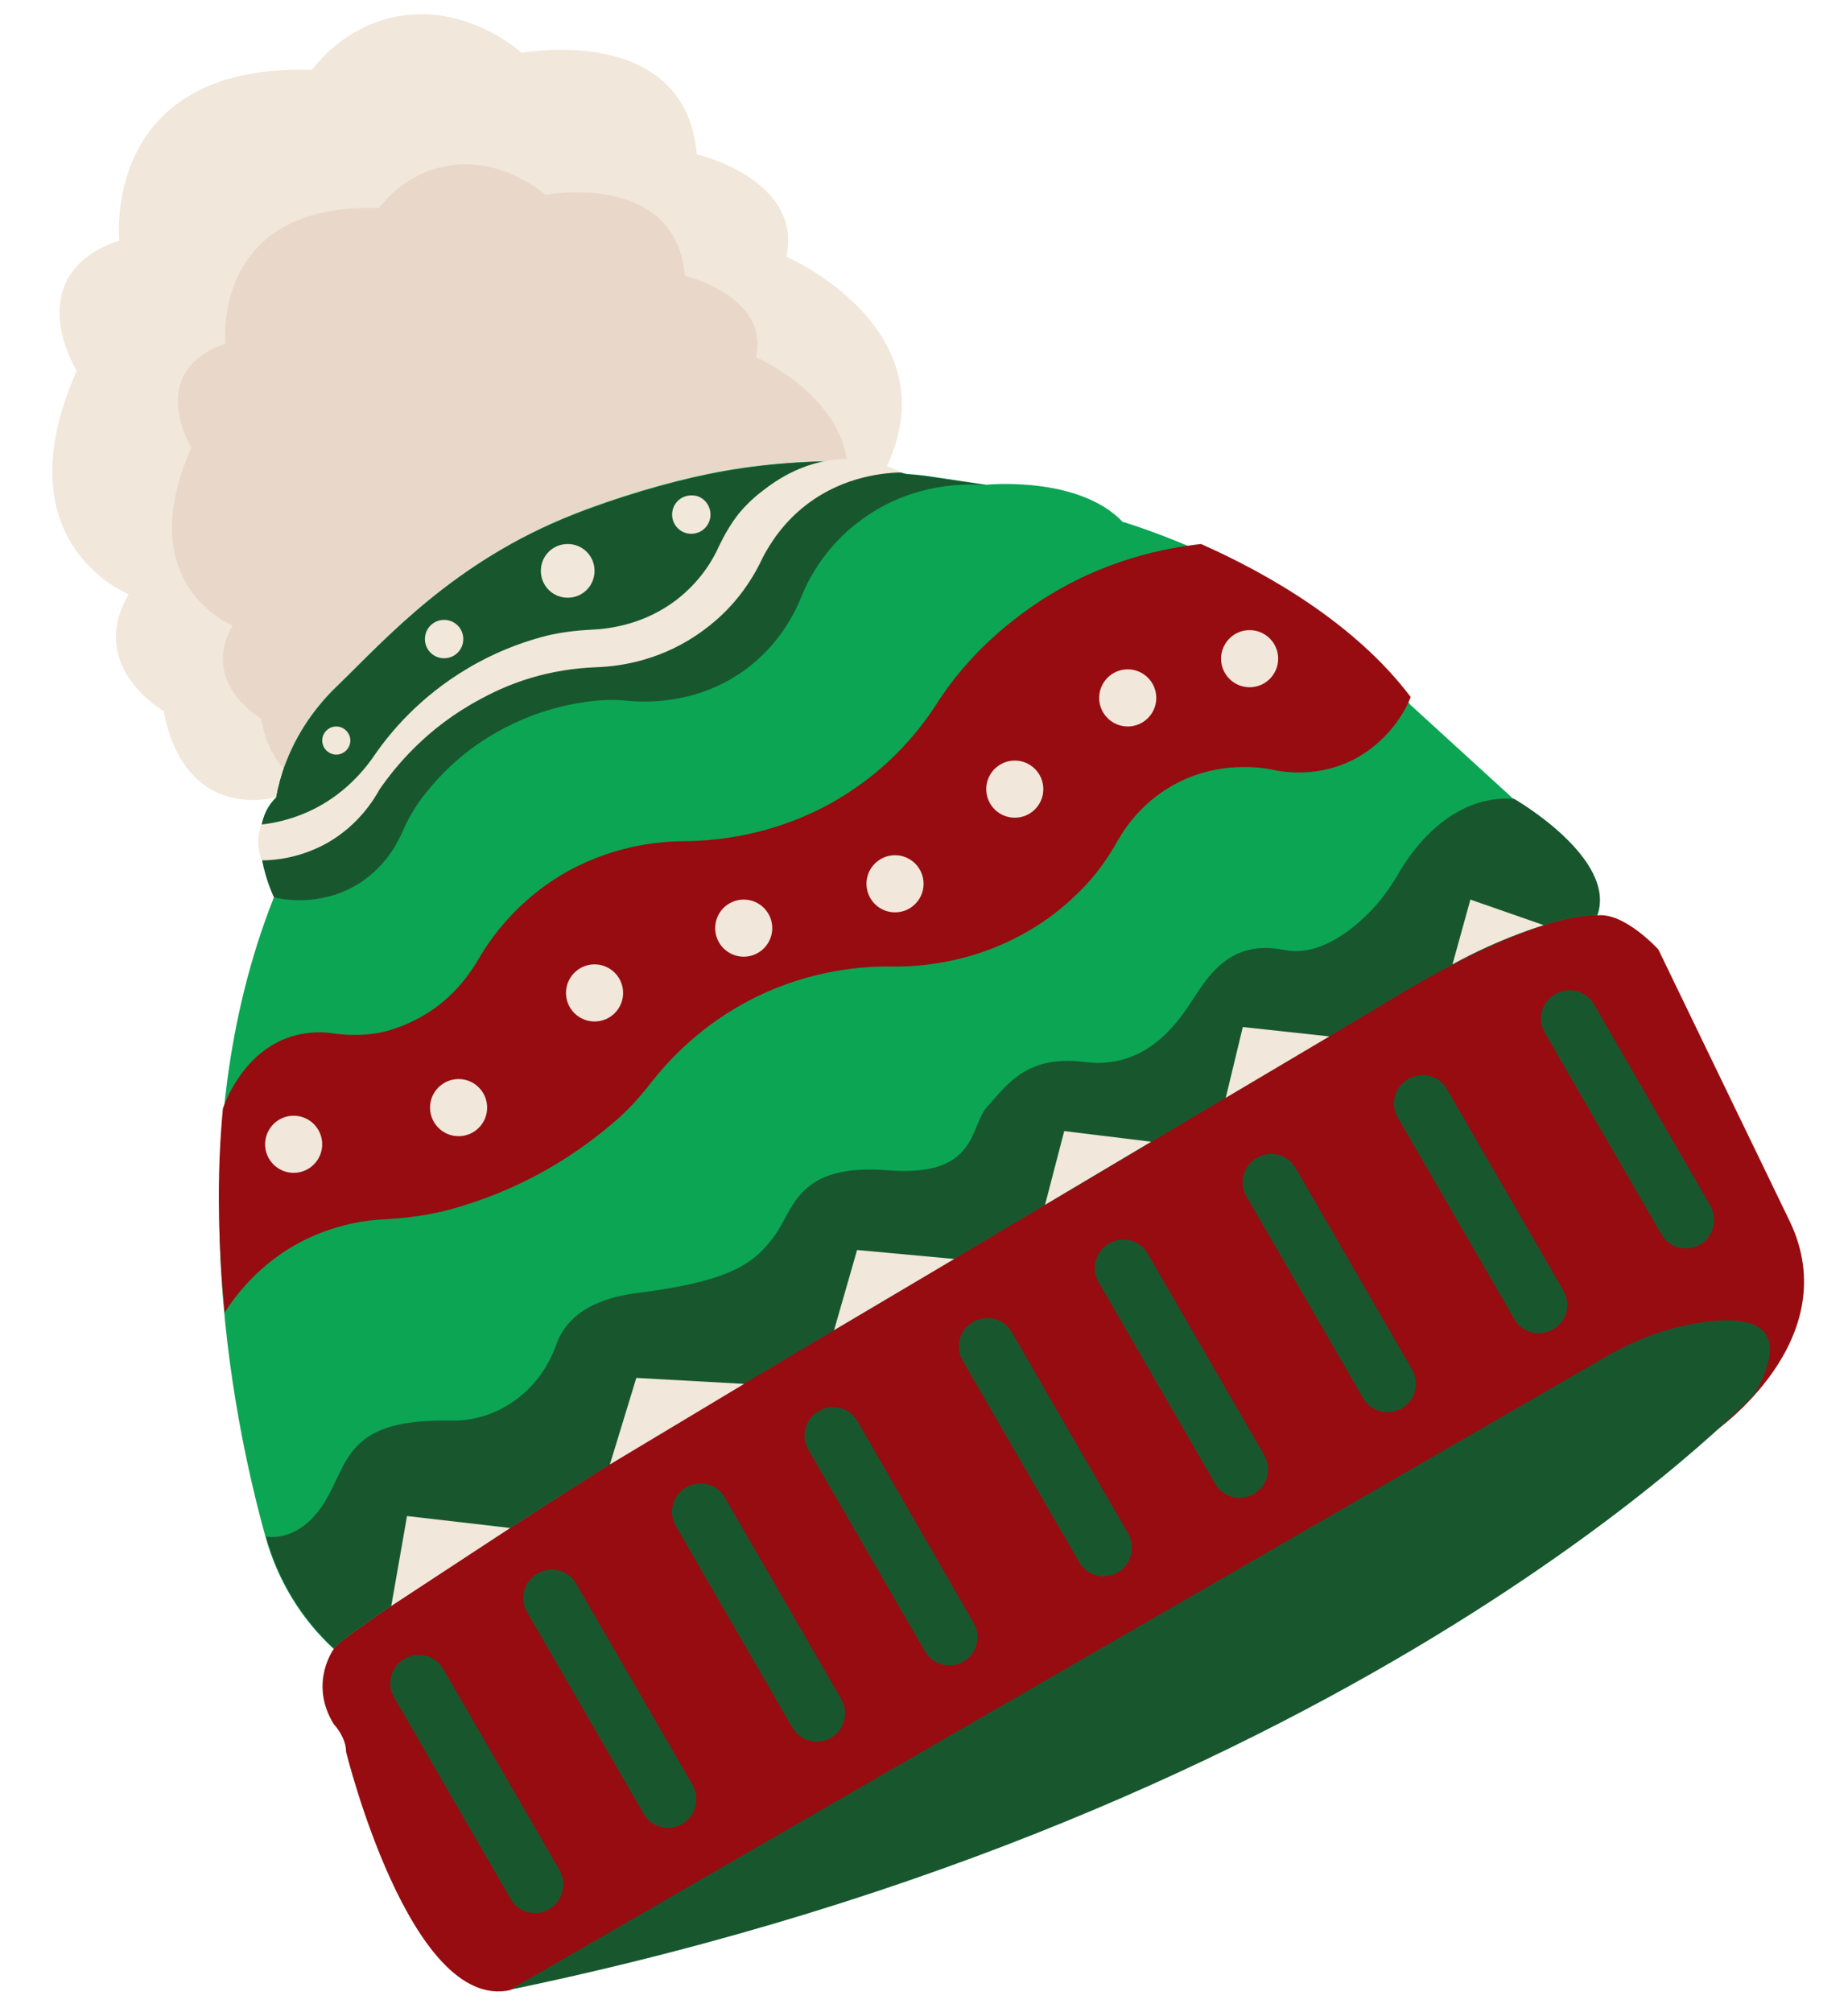
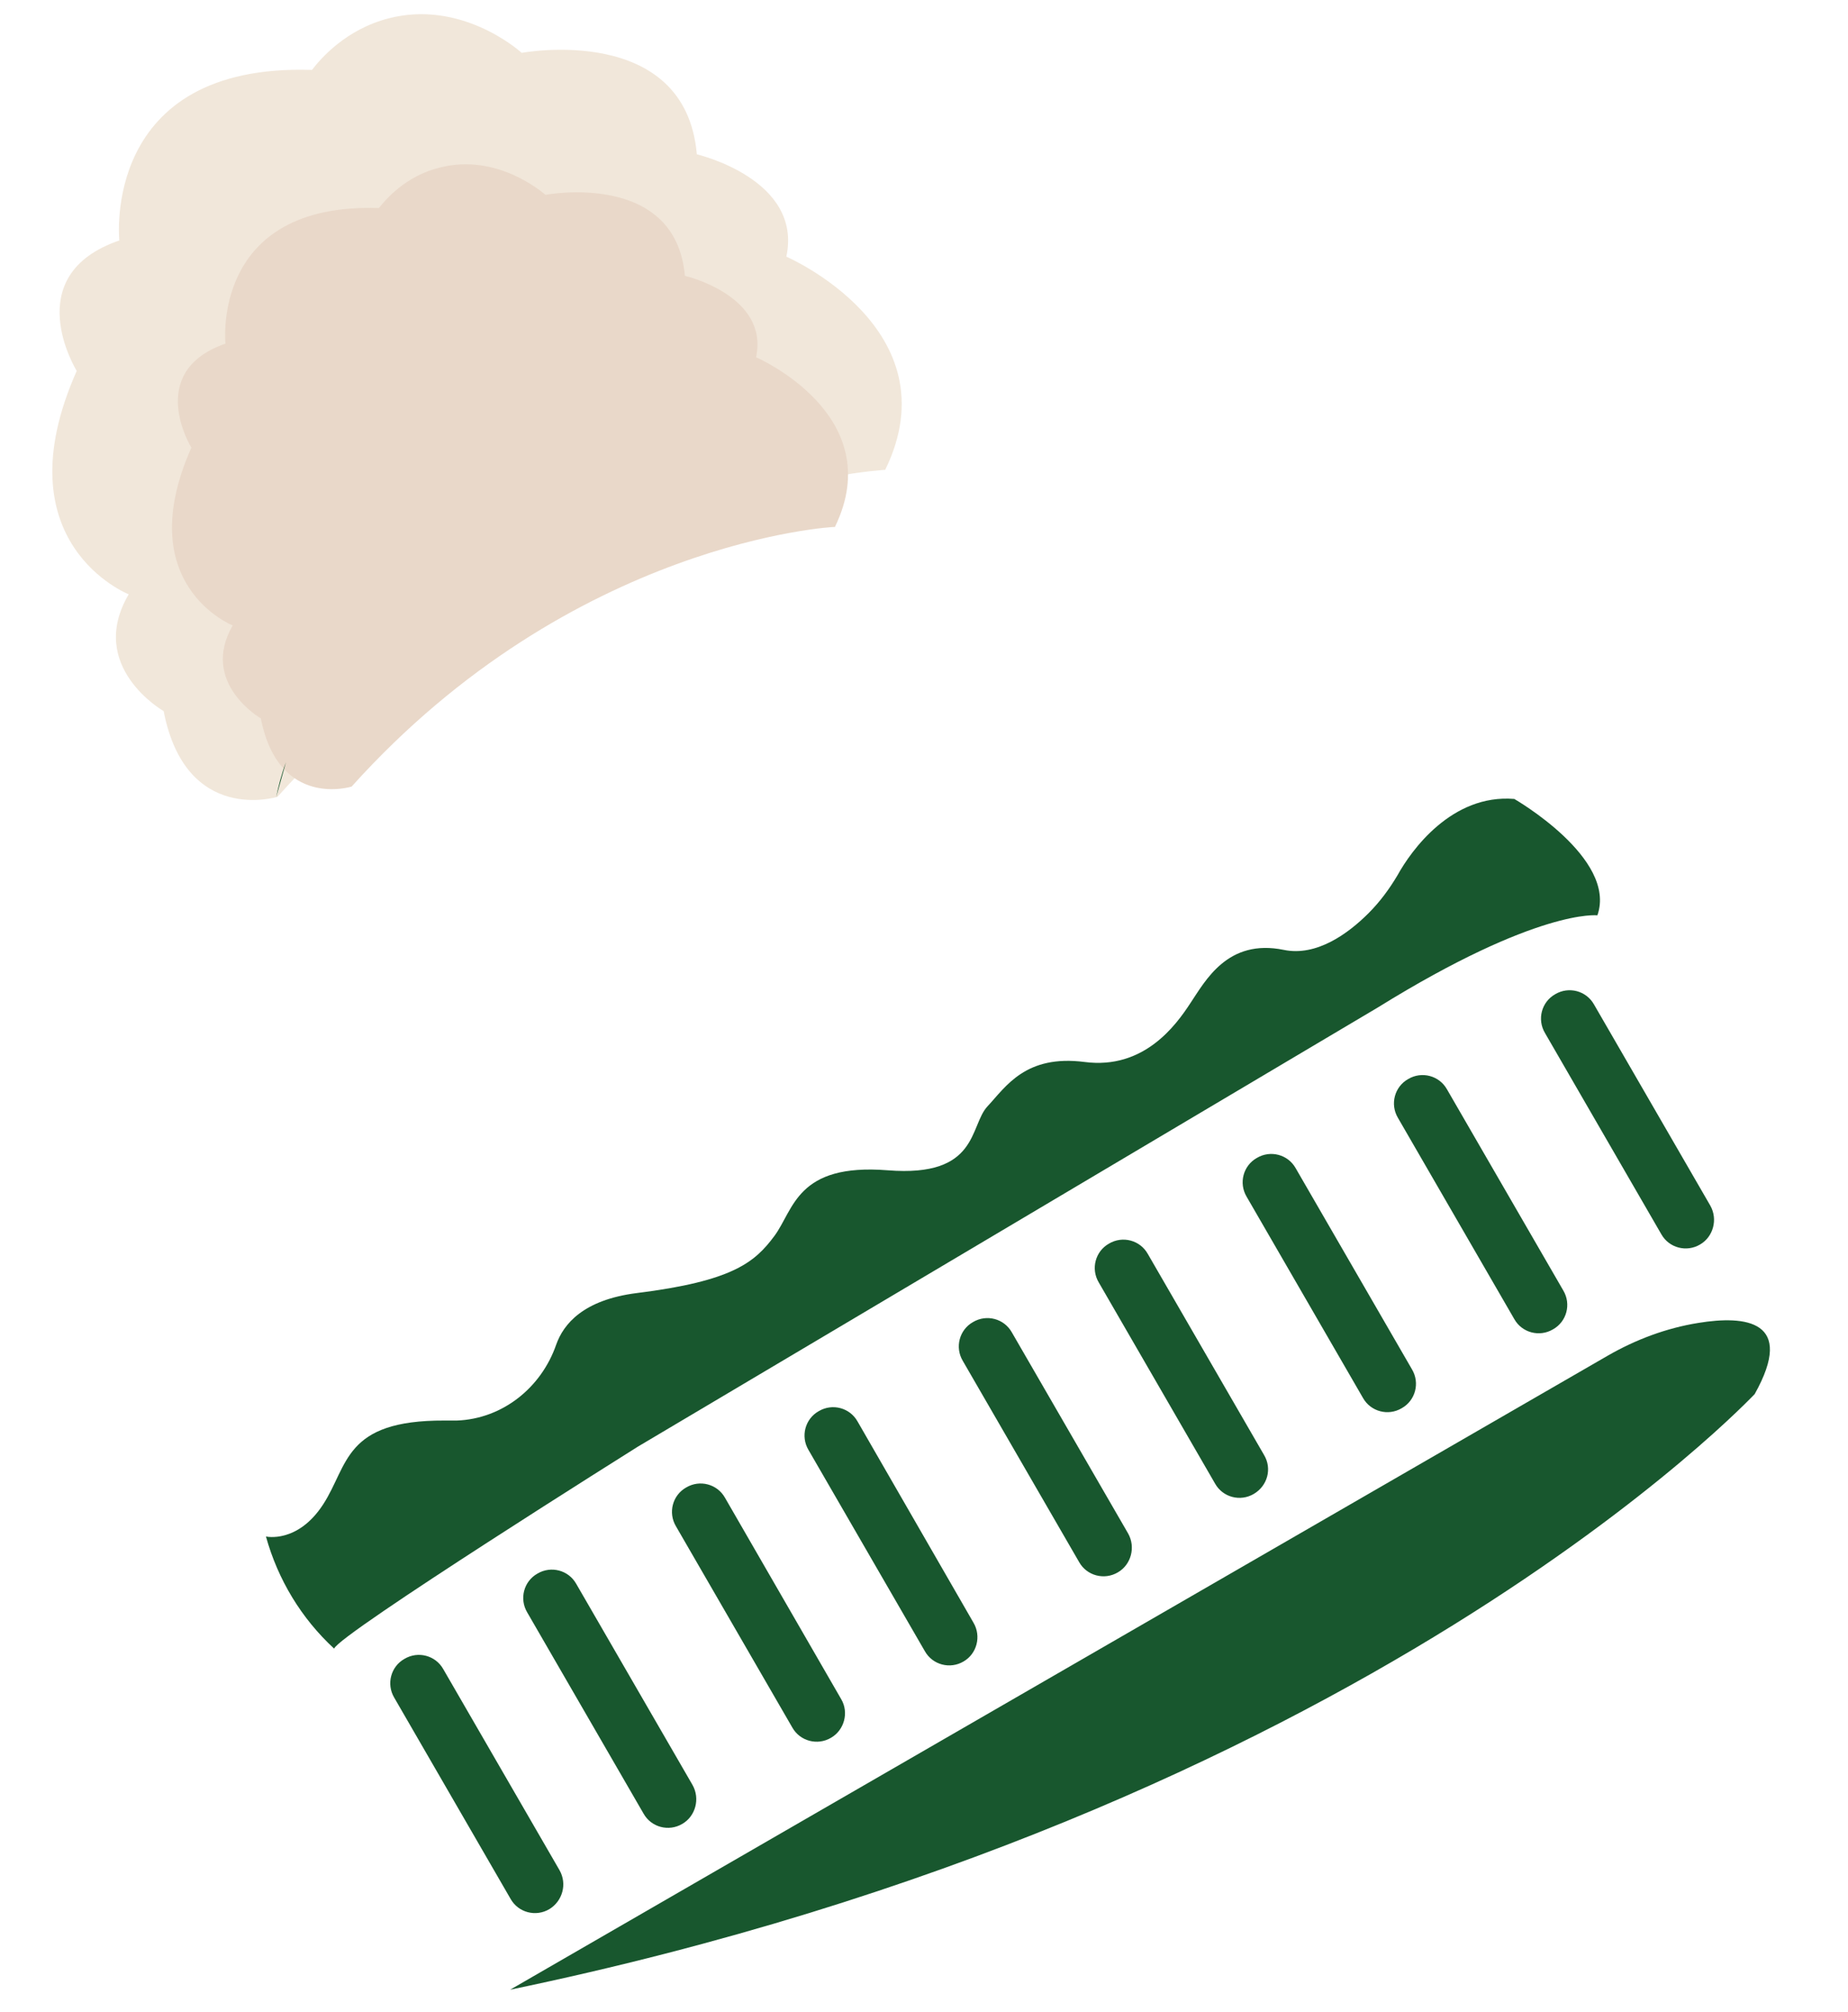
<svg xmlns="http://www.w3.org/2000/svg" fill="#000000" height="471.9" preserveAspectRatio="xMidYMid meet" version="1" viewBox="-12.2 -3.3 433.6 471.9" width="433.6" zoomAndPan="magnify">
  <g id="change1_1">
    <path d="M52.9,183.6c0,0-21.5,6.7-26.7-20.1c0,0-18.2-10.4-8.2-27.4c0,0-30.2-11.9-12.2-52.4c0,0-13.9-22.4,10-30.6 c0,0-4.4-41.6,45.2-40c2-2.6,7.9-9.5,18-12.1c16.7-4.3,30,7,31.2,8.1c0,0,38.4-7.2,41.1,23.8c0,0,24.9,5.8,21,24 c0,0,39.3,17,23.2,50C195.6,106.9,118.3,110.9,52.9,183.6z" fill="#f1e7da" />
  </g>
  <g id="change2_1">
    <path d="M70.3,181.2c0,0-17.1,5.4-21.3-16c0,0-14.4-8.3-6.6-21.8c0,0-24-9.5-9.7-41.7c0,0-11-17.8,8-24.4 c0,0-3.5-33.1,36-31.8C78.3,43.5,82.9,38,91,36c13.3-3.4,23.8,5.6,24.8,6.4c0,0,30.5-5.8,32.7,19c0,0,19.8,4.6,16.7,19.1 c0,0,31.3,13.5,18.5,39.8C183.8,120.2,122.3,123.4,70.3,181.2z" fill="#e9d8c9" />
  </g>
  <g id="change3_1">
-     <path d="M66.1,383.5c0,0-5.9,8,0,17.6c0,0,2.9,3,2.9,6.5c0,0,15,61,38.5,55.9l255.6-142.9c0,0,34.5-6.9,26.7,12.1 c0,0,31.6-21.6,17.8-49.8l-30.7-63.5c0,0-7.9-8.7-14.3-8l-18.6-3C343.9,208.4,72.3,368.5,66.1,383.5z" fill="#970c10" />
-   </g>
+     </g>
  <g id="change4_1">
-     <path d="M66.1,383.5L66.1,383.5c-7.7-7.1-13.2-16.2-16-26.3c-8.1-29.2-20.7-93,2-150.1c0,0-7.6-15.6,0.5-23.4 c0.5-2.5,1.2-5.2,2.3-8.2c3.3-8.6,8.5-14.6,12.2-18.1c11-10.6,27.1-28.9,55.1-40c10.3-4.1,22.7-7.7,31.6-9.5 c11-2.3,22.2-3.1,33.4-3.1c5.2,0,11.5,3,13.9,3.1c1.7,0.1,3.1,0.3,4,0.4l14.1,2.1c0,0,21.6-2.2,32,8.7c0,0,45,13,67.5,42.9 l24.2,22.1c0,0,24.2,13.9,19.5,27.3c0,0-13.9-1.7-51.5,21.6l-173.6,103C137.4,336.1,67.1,380.2,66.1,383.5z" fill="#0ca554" />
-   </g>
+     </g>
  <g id="change5_1">
-     <path d="M219.2,110.5l-14.1-2.1c-0.9-0.1-2.3-0.3-4-0.4c-2.5-0.1-8.7-3-13.9-3.1c-11.2-0.1-22.4,0.8-33.4,3.1 c-8.9,1.8-21.3,5.4-31.6,9.5c-28,11-44.1,29.3-55.1,40c-3.7,3.5-8.9,9.5-12.2,18.1c-1.1,2.9-1.8,5.7-2.3,8.2 c-8.1,7.8-0.5,23.4-0.5,23.4c1.8,0.4,10.6,2.3,19.5-3c5.9-3.6,8.9-8.6,10.4-11.9c1.5-3.5,3.4-6.8,5.8-9.7c3.1-3.9,7.4-8.3,13.2-12.1 c9.4-6.2,18.7-8.5,25.3-9.3c3-0.4,6.1-0.4,9.1-0.1c5.5,0.5,17,0.3,27.5-7.5c7.5-5.6,11.1-12.5,12.8-16.6c0.9-2.3,2-4.5,3.3-6.6 c2.3-3.7,5.8-8.1,11.1-11.9C202.4,109.5,215.5,110.2,219.2,110.5z" fill="#18572e" />
-   </g>
+     </g>
  <g id="change5_2">
    <path d="M54.9,175.5c-1.1,2.9-1.8,5.7-2.3,8.2" fill="#18572e" />
  </g>
  <g id="change3_2">
-     <path d="M318.8,160.2c-13.2-17.5-34.1-29.2-49.2-35.9c-8,0.9-22.7,3.5-37.8,13.4c-7.3,4.8-13,10-17.2,14.8 c-2.6,2.9-5,6.1-7.1,9.4c-3.5,5.4-9.1,12.5-17.7,18.7c-16.6,12.1-34,13.3-41,13.4c-5.1,0-15.9,0.6-27.5,6.9 c-12.7,7-19.1,17-21.6,21.4c-1.7,2.8-5,7.6-10.8,11.5c-3.3,2.2-6.6,3.6-9.5,4.5c-4.3,1.3-8.9,1.4-13.4,0.8c-2.4-0.4-5.4-0.4-8.7,0.4 c-12.3,3.1-16.8,16.1-17.2,17.2c-0.7,7.5-1.1,15.8-0.9,24.7c0.1,8,0.6,15.8,1.3,23.2c2.4-3.8,9-13.1,21.5-18.3 c6-2.5,11.6-3.4,15.9-3.6c5.5-0.3,10.9-1,16.2-2.5c6.7-1.9,14.4-4.8,22.4-9.4c6.6-3.8,12.1-8,16.4-11.8c2.8-2.5,5.3-5.3,7.6-8.3 c4.4-5.6,12.1-13.8,24-19.8c13.7-6.9,26.3-7.6,32.6-7.5c5.9,0.1,19.7-0.6,33.6-9.3c4.2-2.6,7.6-5.5,10.4-8.3c3.6-3.5,6.5-7.6,9-12 c2.1-3.7,6.4-9.6,14-13.5c10-5.1,19.4-3.6,22.1-3.1c2.1,0.5,11.2,2.3,20.4-3C314.6,169.5,317.9,162.5,318.8,160.2z" fill="#970c10" />
-   </g>
+     </g>
  <g id="change5_3">
    <path d="M343.1,184.1c0,0,24.2,13.9,19.5,27.3c0,0-13.9-1.7-51.5,21.6l-173.6,103c0,0-70.3,44.1-71.3,47.4h0 c-7.7-7.1-13.2-16.2-16-26.3c0,0,7.4,1.7,13.4-7.5c6-9.2,4.8-19.8,28.5-19.7c1,0,1.9,0,2.9,0c10.7-0.4,19.8-7.7,23.3-17.8 c1.7-4.8,6.3-10.5,18.9-12.1c22.5-2.8,27.7-7.2,32.3-13.4c4.6-6.2,5.2-17.1,26.6-15.4s19.1-10.4,23.4-15c4.3-4.6,8.9-12.2,22.8-10.4 c13.9,1.8,21.4-8.6,24.8-13.8c3.5-5.2,8.7-15.2,21.9-12.5c7.7,1.6,15.1-3.8,19.9-8.6c2.7-2.7,4.9-5.7,6.8-8.9 C318.9,196.2,328.4,182.9,343.1,184.1z" fill="#18572e" />
  </g>
  <g id="change5_4">
    <path d="M107.5,463.4L365,314.7c6.6-3.8,13.8-6.5,21.3-7.7c11-1.8,22.9-0.6,13.2,16.7 C399.5,323.6,308.2,421.7,107.5,463.4z M119.1,435.4l-27.3-47.2c-1.8-3.2-5.9-4.3-9.1-2.4h0c-3.2,1.8-4.3,5.9-2.4,9.1l27.3,47.2 c1.8,3.2,5.9,4.3,9.1,2.4h0C119.8,442.6,120.9,438.6,119.1,435.4z M150.3,415.4L123,368.2c-1.8-3.2-5.9-4.3-9.1-2.4h0 c-3.2,1.8-4.3,5.9-2.4,9.1l27.3,47.2c1.8,3.2,5.9,4.3,9.1,2.4l0,0C151,422.7,152.1,418.6,150.3,415.4z M185.2,395.3L157.9,348 c-1.8-3.2-5.9-4.3-9.1-2.4h0c-3.2,1.8-4.3,5.9-2.4,9.1l27.3,47.2c1.8,3.2,5.9,4.3,9.1,2.4h0C185.9,402.5,187,398.4,185.2,395.3z M216.2,377.3L189,330.1c-1.8-3.2-5.9-4.3-9.1-2.4h0c-3.2,1.8-4.3,5.9-2.4,9.1l27.3,47.2c1.8,3.2,5.9,4.3,9.1,2.4h0 C217,384.6,218.1,380.5,216.2,377.3z M252.5,356.4l-27.3-47.2c-1.8-3.2-5.9-4.3-9.1-2.4l0,0c-3.2,1.8-4.3,5.9-2.4,9.1l27.3,47.2 c1.8,3.2,5.9,4.3,9.1,2.4l0,0C253.2,363.7,254.3,359.6,252.5,356.4z M284.4,338l-27.3-47.2c-1.8-3.2-5.9-4.3-9.1-2.4h0 c-3.2,1.8-4.3,5.9-2.4,9.1l27.3,47.2c1.8,3.2,5.9,4.3,9.1,2.4l0,0C285.2,345.2,286.3,341.2,284.4,338z M319.1,317.9l-27.3-47.2 c-1.8-3.2-5.9-4.3-9.1-2.4h0c-3.2,1.8-4.3,5.9-2.4,9.1l27.3,47.2c1.8,3.2,5.9,4.3,9.1,2.4l0,0C319.9,325.2,321,321.1,319.1,317.9z M354.6,299.4l-27.3-47.2c-1.8-3.2-5.9-4.3-9.1-2.4v0c-3.2,1.8-4.3,5.9-2.4,9.1l27.3,47.2c1.8,3.2,5.9,4.3,9.1,2.4h0 C355.4,306.7,356.5,302.6,354.6,299.4z M389.1,279.5l-27.3-47.2c-1.8-3.2-5.9-4.3-9.1-2.4l0,0c-3.2,1.8-4.3,5.9-2.4,9.1l27.3,47.2 c1.8,3.2,5.9,4.3,9.1,2.4l0,0C389.8,286.8,390.9,282.7,389.1,279.5z" fill="#18572e" />
  </g>
  <g id="change1_2">
-     <path d="M177,115.1c-5.6,4.3-8.6,9.3-10.2,12.3c-1.8,3.9-5.8,11.2-13.9,17.1c-9.4,7-19.3,8.5-25.1,8.7 c-5.2,0.2-10.4,1-15.4,2.5c-3.7,1.1-7.7,2.7-11.9,5c-12.6,6.7-20,15.9-23.6,21.1c-1.4,2.5-4.9,8.3-12.1,12.5 c-6.5,3.7-12.6,4.2-15.5,4.2c-0.4-0.8-0.8-2.2-0.9-3.8c-0.1-2,0.4-3.6,0.7-4.6c2.9-0.3,6.7-1.1,10.8-2.9c8.8-3.9,13.8-10.4,16-13.7 c3.5-5,10.3-13.3,21.6-20c6.2-3.7,12.1-5.9,17.1-7.3c3.9-1.1,8-1.6,12-1.8c4.7-0.2,12.5-1.4,19.8-6.9c5.6-4.3,8.6-9.3,10.1-12.7 c1.3-2.7,2.8-5.3,4.7-7.7c0.6-0.7,2.6-3.1,5.7-5.4c2.6-2,10.3-7.8,20.9-7.3c2.5,0.1,6.7,0.7,11.5,3.1 C196,107.6,186.1,108.1,177,115.1z M56.7,258.4c-3.7,0-6.7,3-6.7,6.7c0,3.7,3,6.7,6.7,6.7c3.7,0,6.7-3,6.7-6.7 C63.4,261.4,60.4,258.4,56.7,258.4z M102.1,256.5c0,3.7-3,6.7-6.7,6.7s-6.7-3-6.7-6.7s3-6.7,6.7-6.7S102.1,252.8,102.1,256.5z M134,229.6c0,3.7-3,6.7-6.7,6.7s-6.7-3-6.7-6.7s3-6.7,6.7-6.7S134,225.9,134,229.6z M169,214.4c0,3.7-3,6.7-6.7,6.7 c-3.7,0-6.7-3-6.7-6.7c0-3.7,3-6.7,6.7-6.7C166,207.7,169,210.7,169,214.4z M204.5,204c0,3.7-3,6.7-6.7,6.7s-6.7-3-6.7-6.7 c0-3.7,3-6.7,6.7-6.7S204.5,200.3,204.5,204z M232.6,181.8c0,3.7-3,6.7-6.7,6.7s-6.7-3-6.7-6.7c0-3.7,3-6.7,6.7-6.7 S232.6,178.1,232.6,181.8z M259.1,160.4c0,3.7-3,6.7-6.7,6.7s-6.7-3-6.7-6.7c0-3.7,3-6.7,6.7-6.7S259.1,156.7,259.1,160.4z M287.7,151.2c0,3.7-3,6.7-6.7,6.7s-6.7-3-6.7-6.7c0-3.7,3-6.7,6.7-6.7S287.7,147.5,287.7,151.2z M79.6,373.4l3.7-21.1l24.2,2.8 L79.6,373.4z M130.9,340.2l6.2-20.3l25.3,1.4L130.9,340.2z M183.5,308.7l5.4-18.8l22.8,2.1L183.5,308.7z M233,279.3l4.5-17.3 l20.4,2.5L233,279.3z M275.4,254.2l4-16.6l20.3,2.2L275.4,254.2z M328.6,222.9l4.2-15.2l17.2,6C350.1,213.7,340,216.6,328.6,222.9z M127.3,130.6c0,3.5-2.8,6.3-6.3,6.3s-6.3-2.8-6.3-6.3c0-3.5,2.8-6.3,6.3-6.3S127.3,127.1,127.3,130.6z M70,170.4 c0,1.8-1.5,3.3-3.3,3.3s-3.3-1.5-3.3-3.3s1.5-3.3,3.3-3.3S70,168.6,70,170.4z M96.5,146.6c0,2.5-2,4.5-4.5,4.5c-2.5,0-4.5-2-4.5-4.5 s2-4.5,4.5-4.5C94.5,142.1,96.5,144.1,96.5,146.6z M154.5,117.4c0,2.5-2,4.5-4.5,4.5c-2.5,0-4.5-2-4.5-4.5s2-4.5,4.5-4.5 C152.5,112.8,154.5,114.9,154.5,117.4z" fill="#f1e7da" />
-   </g>
+     </g>
</svg>